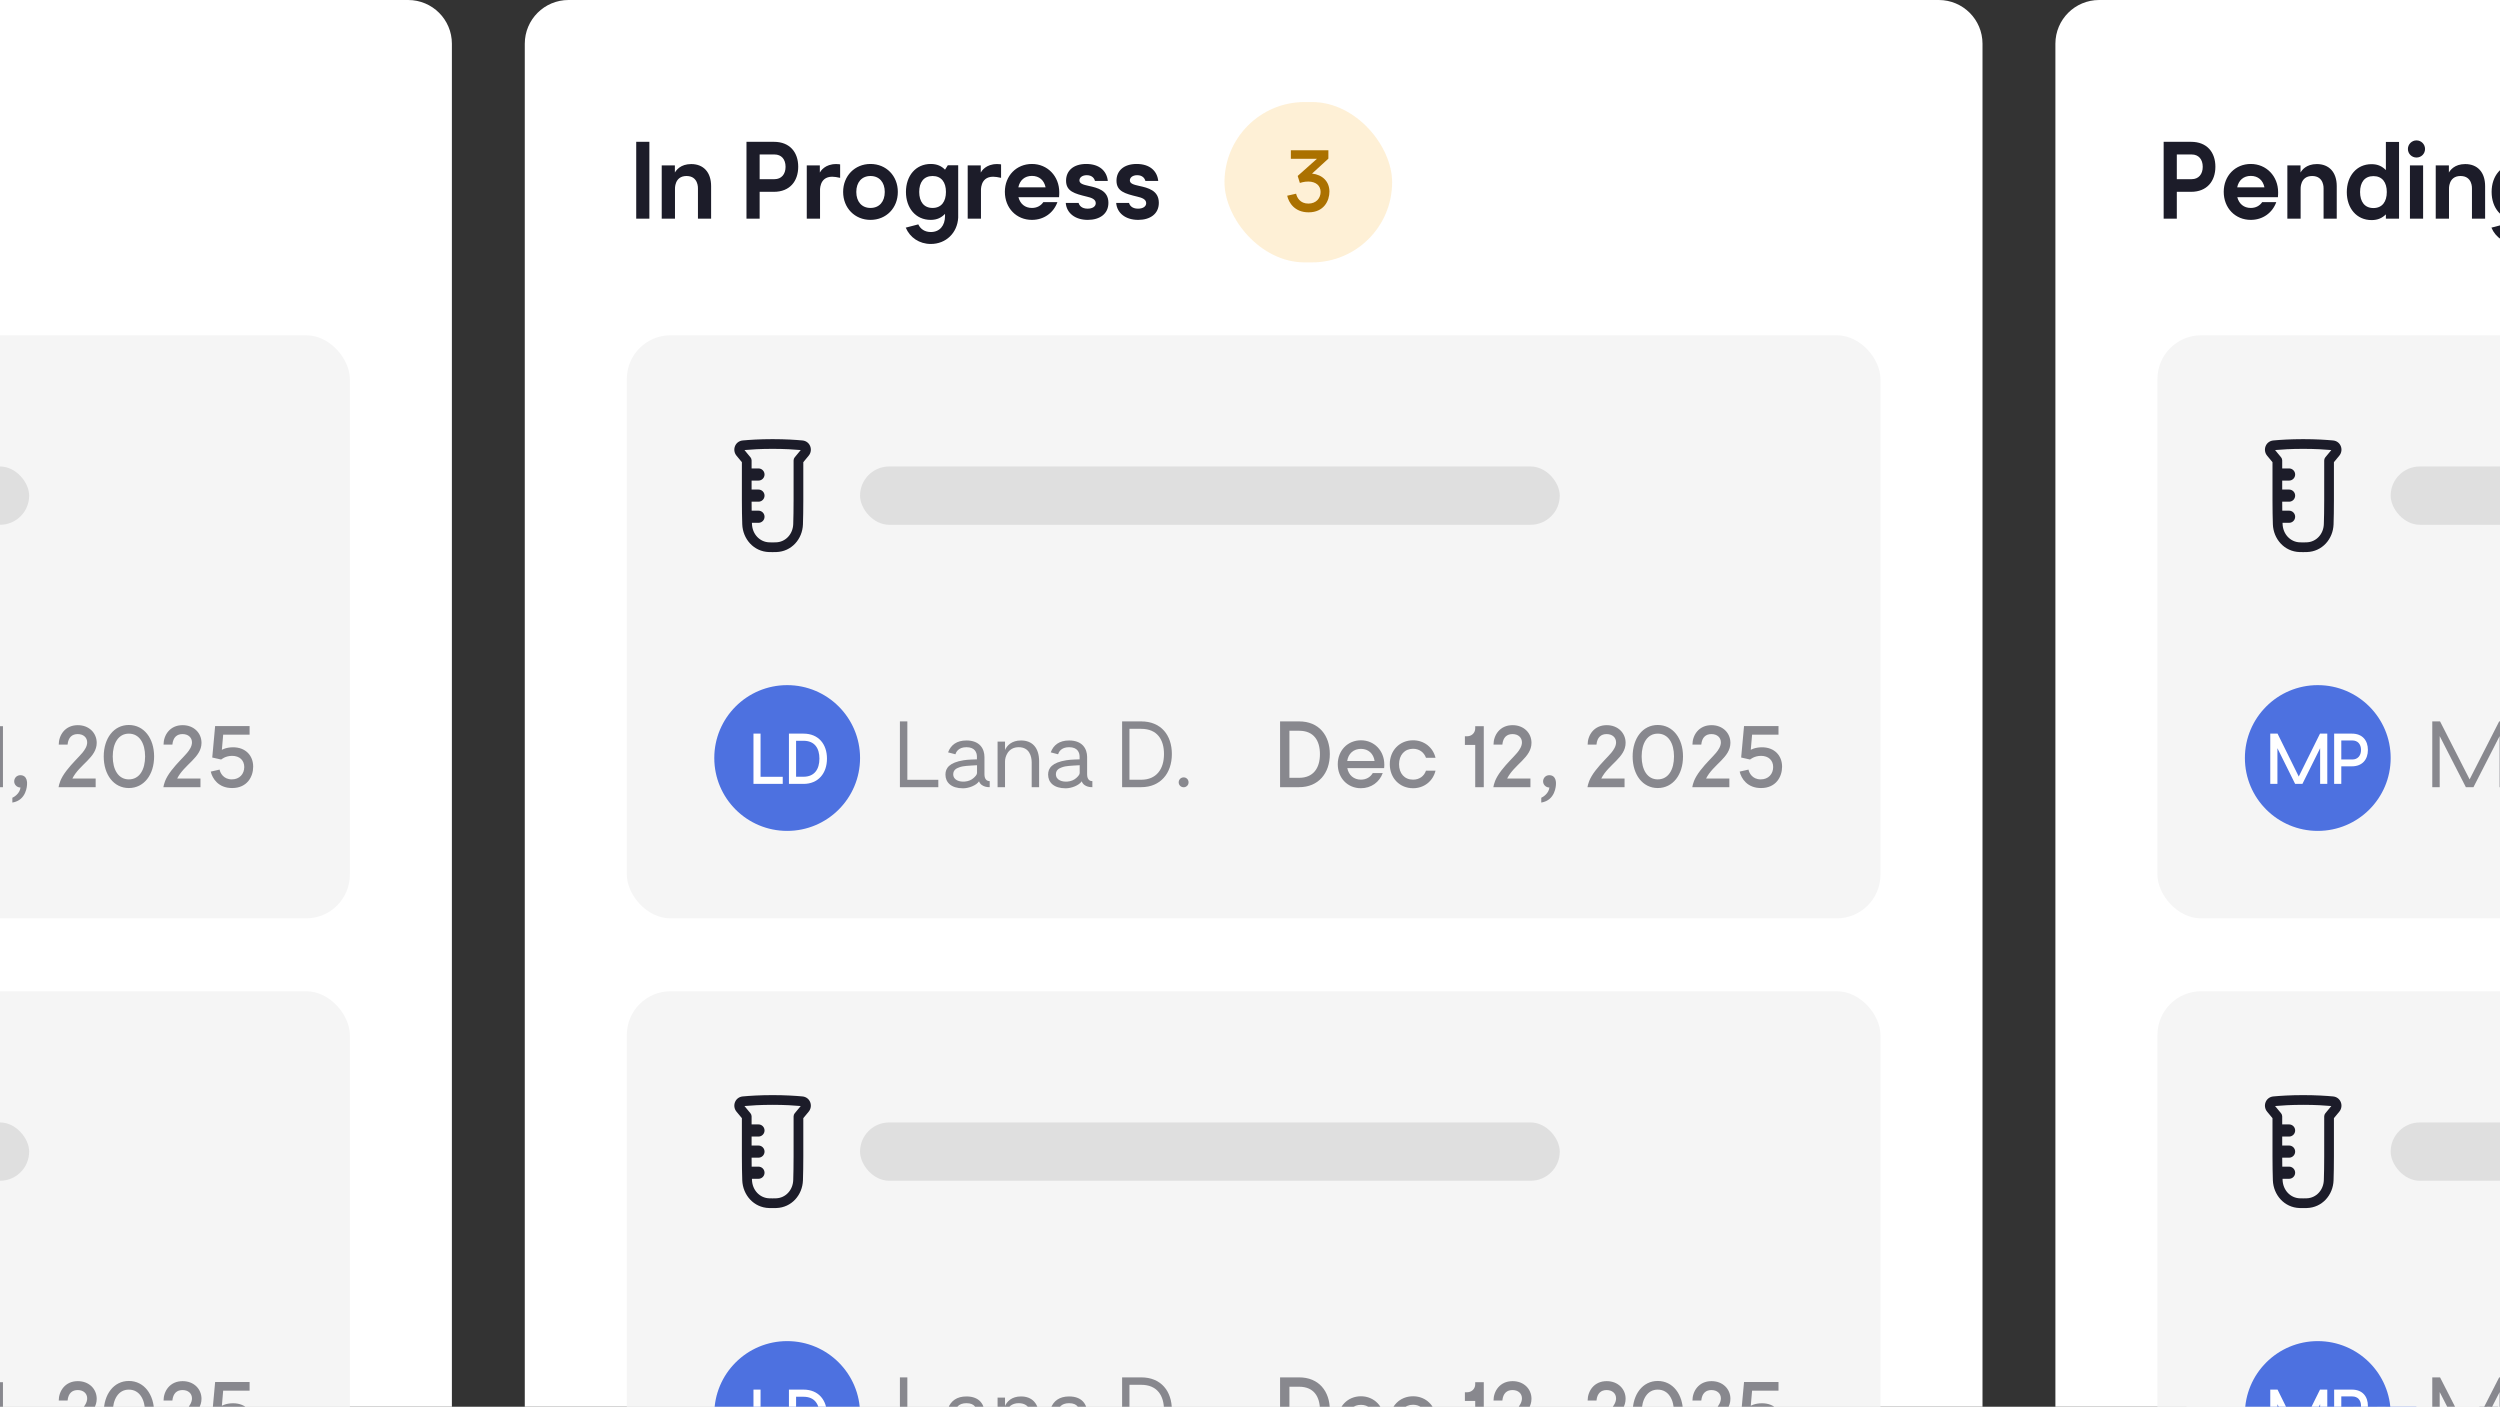
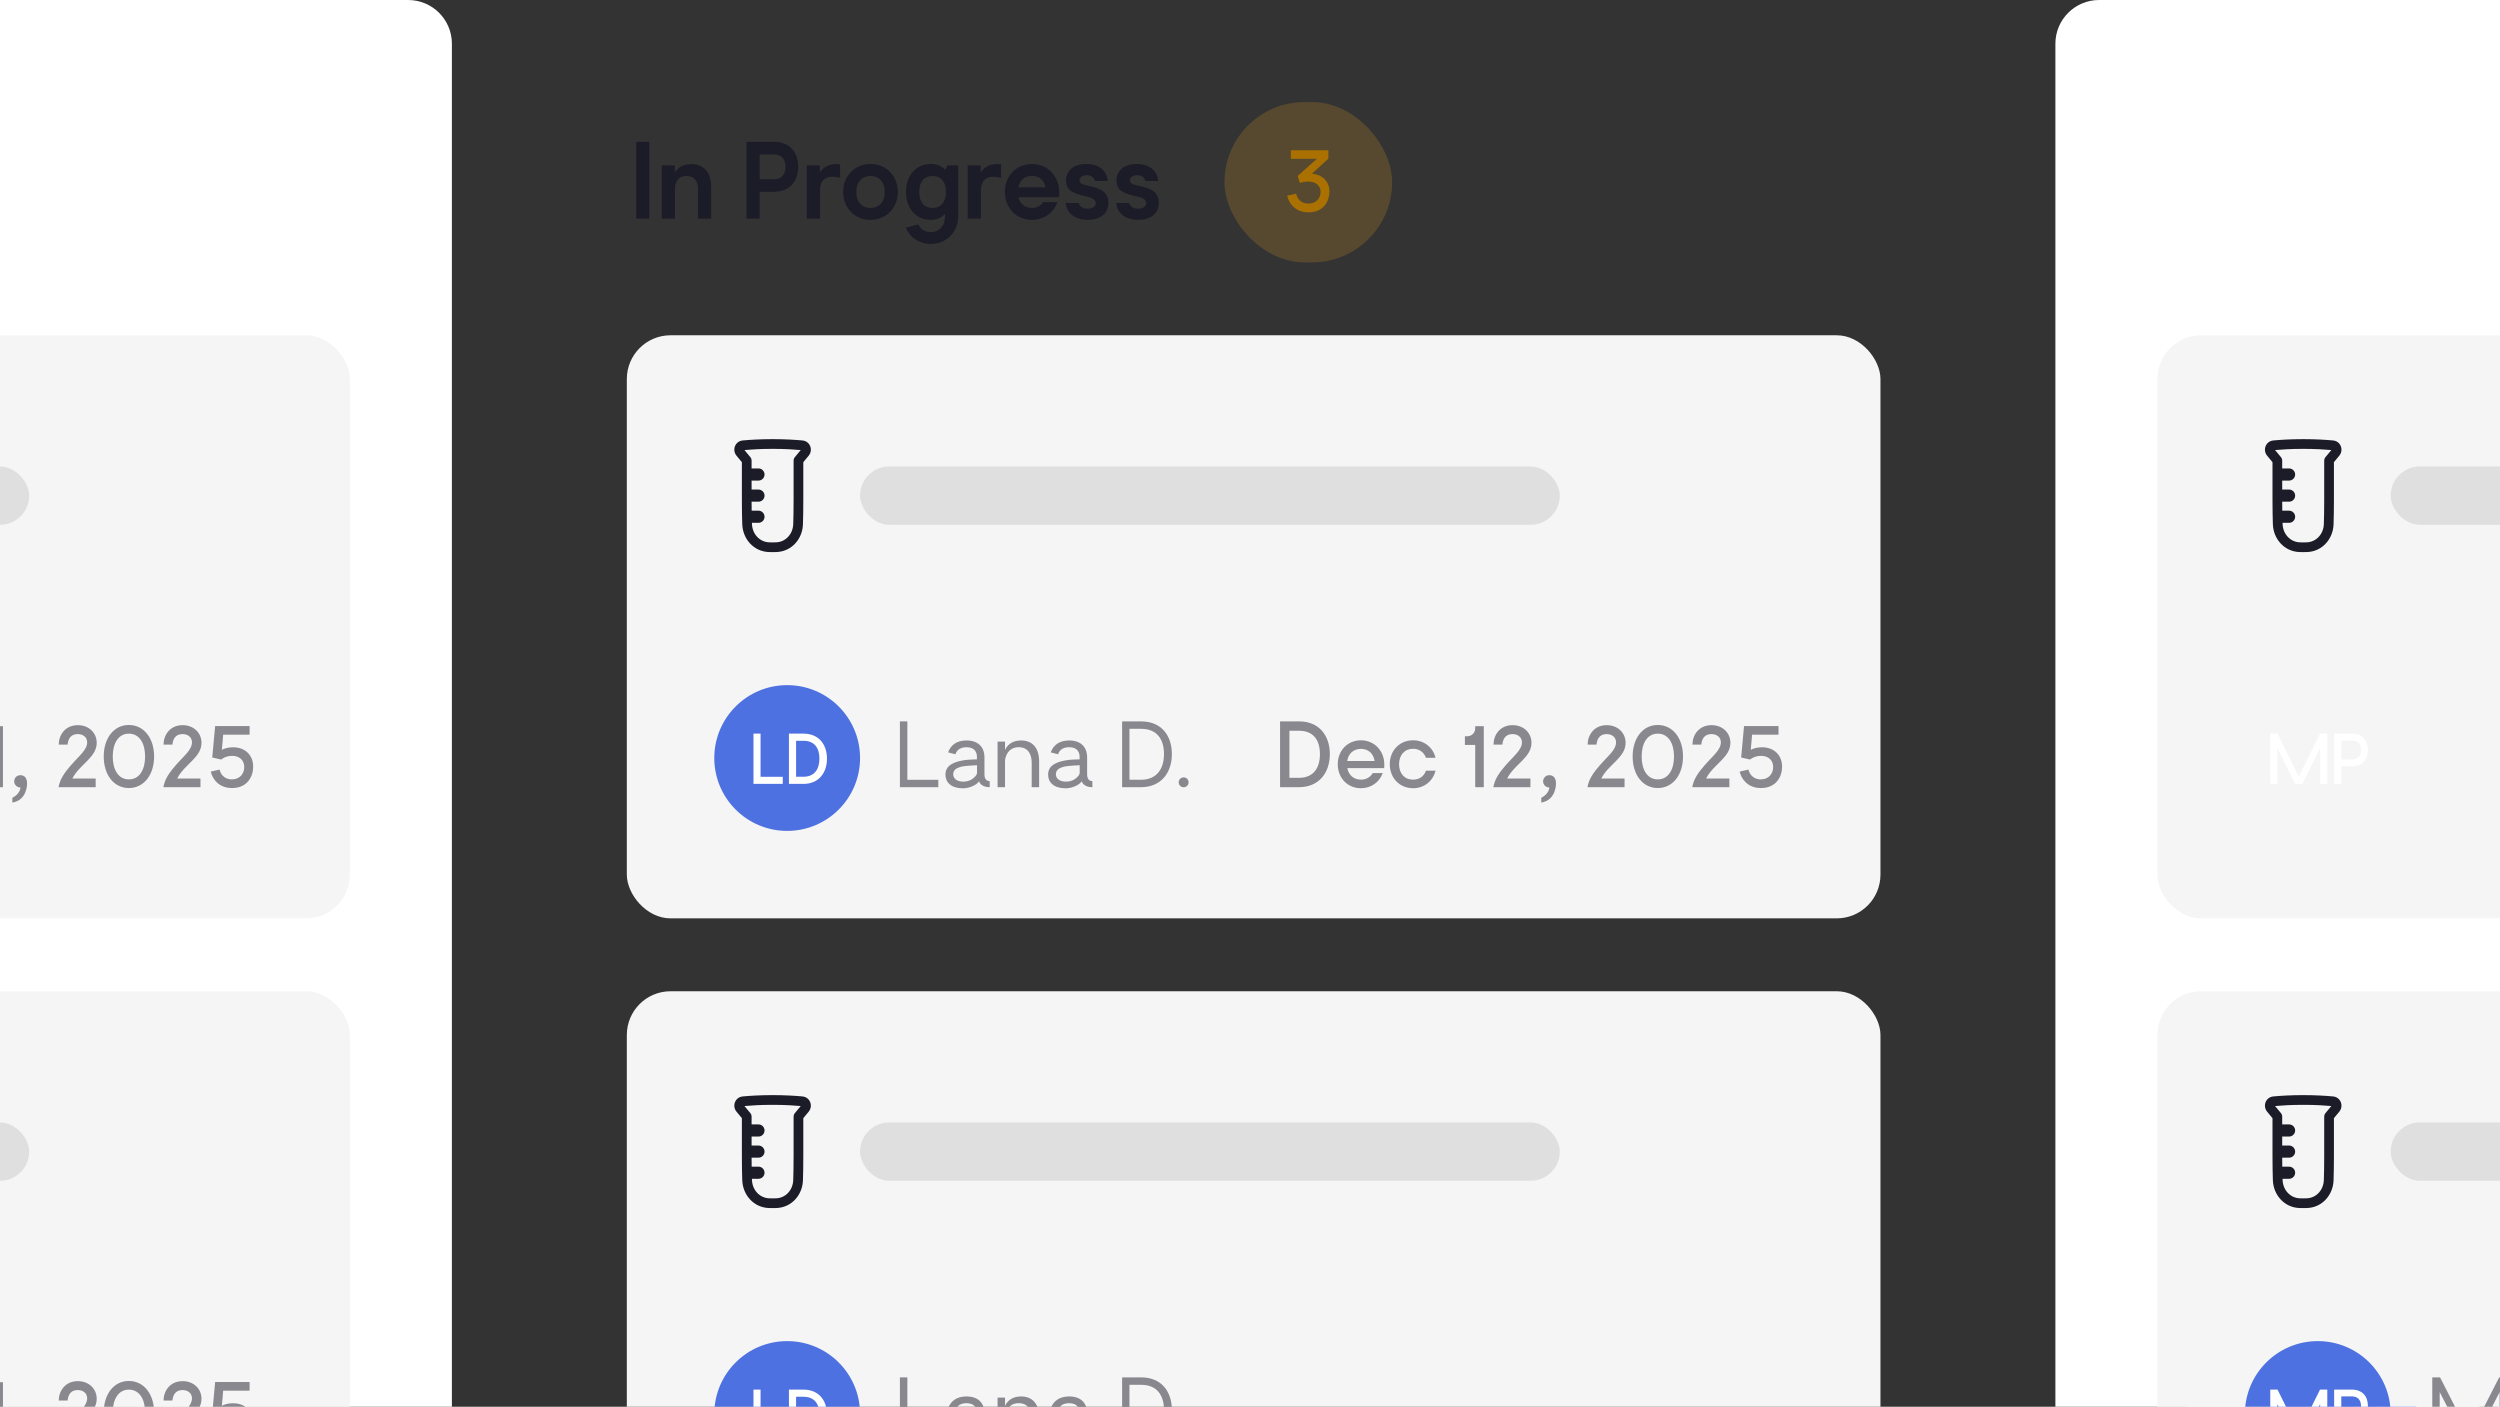
<svg xmlns="http://www.w3.org/2000/svg" width="343" height="193" viewBox="0 0 343 193" fill="none">
  <rect x="0" y="0" width="343" height="193" fill="#333333" stroke="none" />
  <g clip-path="url(#clip0_17_182)">
    <path d="M-138 6C-138 2.686 -135.314 0 -132 0H56C59.314 0 62 2.686 62 6V239H-138V6Z" fill="white" />
    <g clip-path="url(#clip1_17_182)">
      <rect x="-124" y="46" width="172" height="80" rx="6" fill="#F5F5F5" />
      <rect x="-92" y="64" width="96" height="8" rx="4" fill="#DFDFDF" />
      <path opacity="0.5" d="M-28.76 98.976C-26.048 98.976 -24.548 100.884 -24.548 103.464C-24.548 106.092 -26.108 108 -28.76 108H-31.376V98.976H-28.76ZM-28.76 106.716C-26.792 106.716 -25.904 105.36 -25.904 103.464C-25.904 101.628 -26.732 100.26 -28.76 100.26H-30.092V106.716H-28.76ZM-17.074 104.892C-17.074 104.976 -17.074 105.18 -17.098 105.384H-22.15C-21.97 106.344 -21.262 106.968 -20.278 106.968C-19.546 106.968 -18.982 106.62 -18.658 106.068H-17.29C-17.746 107.316 -18.874 108.144 -20.29 108.144C-22.09 108.144 -23.458 106.764 -23.458 104.856C-23.458 102.96 -22.09 101.568 -20.278 101.568C-18.454 101.568 -17.074 102.996 -17.074 104.892ZM-18.406 104.412C-18.55 103.404 -19.258 102.744 -20.278 102.744C-21.298 102.744 -22.018 103.404 -22.162 104.412H-18.406ZM-13.13 106.968C-12.266 106.968 -11.618 106.5 -11.354 105.732H-10.046C-10.394 107.172 -11.606 108.144 -13.13 108.144C-14.954 108.144 -16.322 106.764 -16.322 104.844C-16.322 102.948 -14.954 101.568 -13.13 101.568C-11.606 101.568 -10.394 102.54 -10.046 103.968H-11.354C-11.63 103.212 -12.278 102.732 -13.13 102.732C-14.294 102.732 -15.05 103.596 -15.05 104.856C-15.05 106.128 -14.294 106.968 -13.13 106.968ZM-5.705 101.016C-5.093 101.016 -4.601 100.548 -4.601 99.936V99.636H-3.425V108H-4.601V102.204H-6.017V101.016H-5.705ZM-1.873 101.016C-1.261 101.016 -0.769 100.548 -0.769 99.936V99.636H0.407V108H-0.769V102.204H-2.185V101.016H-1.873ZM2.787 106.356C3.819 106.356 3.711 107.544 3.711 107.568C3.711 107.748 3.651 109.8 1.695 110.112V109.452C1.863 109.392 2.727 108.9 2.811 108.048C2.331 108.048 1.947 107.664 1.947 107.208C1.947 106.728 2.319 106.356 2.787 106.356ZM13.268 101.916C13.268 103.944 10.904 104.868 9.932 106.812H13.124V108H8.036C8.12 107.58 8.24 106.884 9.14 105.708C9.884 104.736 10.868 103.812 11.3 103.284C11.6 102.924 11.972 102.396 11.96 101.832C11.948 101.184 11.444 100.716 10.664 100.716C9.908 100.716 9.368 101.148 9.272 102.156H8.06C8.06 100.884 8.912 99.492 10.676 99.492C12.212 99.492 13.268 100.56 13.268 101.916ZM17.676 99.468C19.752 99.468 21.144 101.292 21.144 103.788C21.144 106.296 19.752 108.12 17.676 108.12C15.612 108.12 14.232 106.296 14.232 103.788C14.232 101.292 15.612 99.468 17.676 99.468ZM17.676 106.932C19.128 106.932 19.908 105.612 19.908 103.788C19.908 101.976 19.128 100.656 17.676 100.656C16.248 100.656 15.468 101.976 15.468 103.788C15.468 105.612 16.248 106.932 17.676 106.932ZM27.646 101.916C27.646 103.944 25.282 104.868 24.311 106.812H27.503V108H22.415C22.498 107.58 22.619 106.884 23.518 105.708C24.262 104.736 25.247 103.812 25.678 103.284C25.979 102.924 26.351 102.396 26.338 101.832C26.326 101.184 25.823 100.716 25.043 100.716C24.287 100.716 23.747 101.148 23.651 102.156H22.439C22.439 100.884 23.291 99.492 25.055 99.492C26.59 99.492 27.646 100.56 27.646 101.916ZM31.976 102.528C33.692 102.528 34.736 103.656 34.736 105.192C34.736 106.536 33.932 108.12 31.844 108.12C29.948 108.12 29.132 106.8 28.916 105.864L30.128 105.588C30.212 106.032 30.644 106.932 31.808 106.932C32.864 106.932 33.512 106.188 33.512 105.24C33.512 104.34 32.9 103.704 31.844 103.704C30.908 103.704 30.344 104.208 30.344 104.208L29.12 103.932L29.516 99.612H34.244V100.8H30.62L30.44 102.876C30.44 102.876 31.004 102.528 31.976 102.528Z" fill="#1C1C29" />
    </g>
    <g clip-path="url(#clip2_17_182)">
      <rect x="-124" y="136" width="172" height="80" rx="6" fill="#F5F5F5" />
      <rect x="-92" y="154" width="96" height="8" rx="4" fill="#DFDFDF" />
      <path opacity="0.5" d="M-28.76 188.976C-26.048 188.976 -24.548 190.884 -24.548 193.464C-24.548 196.092 -26.108 198 -28.76 198H-31.376V188.976H-28.76ZM-28.76 196.716C-26.792 196.716 -25.904 195.36 -25.904 193.464C-25.904 191.628 -26.732 190.26 -28.76 190.26H-30.092V196.716H-28.76ZM-17.074 194.892C-17.074 194.976 -17.074 195.18 -17.098 195.384H-22.15C-21.97 196.344 -21.262 196.968 -20.278 196.968C-19.546 196.968 -18.982 196.62 -18.658 196.068H-17.29C-17.746 197.316 -18.874 198.144 -20.29 198.144C-22.09 198.144 -23.458 196.764 -23.458 194.856C-23.458 192.96 -22.09 191.568 -20.278 191.568C-18.454 191.568 -17.074 192.996 -17.074 194.892ZM-18.406 194.412C-18.55 193.404 -19.258 192.744 -20.278 192.744C-21.298 192.744 -22.018 193.404 -22.162 194.412H-18.406ZM-13.13 196.968C-12.266 196.968 -11.618 196.5 -11.354 195.732H-10.046C-10.394 197.172 -11.606 198.144 -13.13 198.144C-14.954 198.144 -16.322 196.764 -16.322 194.844C-16.322 192.948 -14.954 191.568 -13.13 191.568C-11.606 191.568 -10.394 192.54 -10.046 193.968H-11.354C-11.63 193.212 -12.278 192.732 -13.13 192.732C-14.294 192.732 -15.05 193.596 -15.05 194.856C-15.05 196.128 -14.294 196.968 -13.13 196.968ZM-5.705 191.016C-5.093 191.016 -4.601 190.548 -4.601 189.936V189.636H-3.425V198H-4.601V192.204H-6.017V191.016H-5.705ZM-1.873 191.016C-1.261 191.016 -0.769 190.548 -0.769 189.936V189.636H0.407V198H-0.769V192.204H-2.185V191.016H-1.873ZM2.787 196.356C3.819 196.356 3.711 197.544 3.711 197.568C3.711 197.748 3.651 199.8 1.695 200.112V199.452C1.863 199.392 2.727 198.9 2.811 198.048C2.331 198.048 1.947 197.664 1.947 197.208C1.947 196.728 2.319 196.356 2.787 196.356ZM13.268 191.916C13.268 193.944 10.904 194.868 9.932 196.812H13.124V198H8.036C8.12 197.58 8.24 196.884 9.14 195.708C9.884 194.736 10.868 193.812 11.3 193.284C11.6 192.924 11.972 192.396 11.96 191.832C11.948 191.184 11.444 190.716 10.664 190.716C9.908 190.716 9.368 191.148 9.272 192.156H8.06C8.06 190.884 8.912 189.492 10.676 189.492C12.212 189.492 13.268 190.56 13.268 191.916ZM17.676 189.468C19.752 189.468 21.144 191.292 21.144 193.788C21.144 196.296 19.752 198.12 17.676 198.12C15.612 198.12 14.232 196.296 14.232 193.788C14.232 191.292 15.612 189.468 17.676 189.468ZM17.676 196.932C19.128 196.932 19.908 195.612 19.908 193.788C19.908 191.976 19.128 190.656 17.676 190.656C16.248 190.656 15.468 191.976 15.468 193.788C15.468 195.612 16.248 196.932 17.676 196.932ZM27.646 191.916C27.646 193.944 25.282 194.868 24.311 196.812H27.503V198H22.415C22.498 197.58 22.619 196.884 23.518 195.708C24.262 194.736 25.247 193.812 25.678 193.284C25.979 192.924 26.351 192.396 26.338 191.832C26.326 191.184 25.823 190.716 25.043 190.716C24.287 190.716 23.747 191.148 23.651 192.156H22.439C22.439 190.884 23.291 189.492 25.055 189.492C26.59 189.492 27.646 190.56 27.646 191.916ZM31.976 192.528C33.692 192.528 34.736 193.656 34.736 195.192C34.736 196.536 33.932 198.12 31.844 198.12C29.948 198.12 29.132 196.8 28.916 195.864L30.128 195.588C30.212 196.032 30.644 196.932 31.808 196.932C32.864 196.932 33.512 196.188 33.512 195.24C33.512 194.34 32.9 193.704 31.844 193.704C30.908 193.704 30.344 194.208 30.344 194.208L29.12 193.932L29.516 189.612H34.244V190.8H30.62L30.44 192.876C30.44 192.876 31.004 192.528 31.976 192.528Z" fill="#1C1C29" />
    </g>
-     <path d="M72 6C72 2.686 74.686 0 78 0H266C269.314 0 272 2.686 272 6V239H72V6Z" fill="white" />
    <path d="M89.095 30H87.289V19.458H89.095V30ZM94.834 22.51C96.514 22.51 97.564 23.63 97.564 25.534V30H95.758V25.842C95.758 25.842 95.842 24.148 94.19 24.148C92.496 24.148 92.608 25.954 92.608 25.954V30H90.788V22.692H92.594V23.672C92.762 23.378 93.35 22.51 94.834 22.51ZM106.183 19.458C108.367 19.458 109.515 20.9 109.515 22.874C109.515 24.862 108.353 26.318 106.183 26.318H104.223V30H102.417V19.458H106.183ZM106.267 24.582C107.205 24.582 107.779 23.91 107.779 22.888C107.779 21.852 107.205 21.194 106.267 21.194H104.223V24.582H106.267ZM114.707 22.51C114.903 22.51 115.099 22.524 115.267 22.552V24.4C114.819 24.302 114.483 24.246 114.175 24.246C112.327 24.246 112.509 26.248 112.509 26.248V30H110.689V22.692H112.481V23.672C112.607 23.448 113.195 22.51 114.707 22.51ZM119.43 22.496C121.586 22.496 123.182 24.12 123.182 26.332C123.182 28.544 121.586 30.168 119.43 30.168C117.288 30.168 115.678 28.544 115.678 26.332C115.678 24.12 117.288 22.496 119.43 22.496ZM119.43 28.53C120.648 28.53 121.39 27.662 121.39 26.332C121.39 25.016 120.648 24.148 119.43 24.148C118.226 24.148 117.484 25.016 117.484 26.332C117.484 27.662 118.226 28.53 119.43 28.53ZM130.036 22.678H131.464V29.86C131.352 31.96 129.784 33.472 127.712 33.472C126.13 33.472 124.842 32.59 124.268 31.232L125.99 30.784C126.298 31.442 126.9 31.834 127.712 31.834C128.916 31.834 129.658 30.966 129.658 29.636V29.342C129.154 29.86 128.58 30.168 127.684 30.168C125.64 30.168 124.296 28.544 124.296 26.332C124.296 24.12 125.64 22.496 127.698 22.496C128.566 22.496 129.182 22.79 129.658 23.28L130.036 22.678ZM127.95 28.53C129.154 28.53 129.784 27.662 129.784 26.332C129.784 25.002 129.154 24.148 127.95 24.148C126.746 24.148 126.116 25.002 126.116 26.332C126.116 27.662 126.746 28.53 127.95 28.53ZM136.787 22.51C136.983 22.51 137.179 22.524 137.347 22.552V24.4C136.899 24.302 136.563 24.246 136.255 24.246C134.407 24.246 134.589 26.248 134.589 26.248V30H132.769V22.692H134.561V23.672C134.687 23.448 135.275 22.51 136.787 22.51ZM145.33 26.374C145.33 26.5 145.33 26.766 145.302 27.06H139.73C139.968 27.97 140.626 28.53 141.578 28.53C142.278 28.53 142.81 28.222 143.146 27.732H145.078C144.546 29.202 143.23 30.168 141.578 30.168C139.464 30.168 137.868 28.558 137.868 26.318C137.868 24.106 139.464 22.496 141.578 22.496C143.72 22.496 145.33 24.176 145.33 26.374ZM143.454 25.702C143.258 24.736 142.586 24.134 141.578 24.134C140.584 24.134 139.912 24.736 139.716 25.702H143.454ZM149.372 25.506C150.59 25.772 152.074 26.122 152.074 27.83C152.074 29.356 150.87 30.168 149.246 30.168C147.482 30.168 146.334 29.216 146.222 27.844H147.986C148.07 28.166 148.378 28.628 149.218 28.628C149.876 28.628 150.338 28.348 150.338 27.872C150.338 27.312 149.694 27.116 149.106 26.976C147.44 26.57 146.264 26.262 146.264 24.792C146.264 23.448 147.244 22.496 149.036 22.496C150.842 22.496 151.85 23.462 151.99 24.82H150.226C150.142 24.47 149.834 24.036 149.106 24.036C148.462 24.036 148.098 24.372 148.098 24.75C148.098 25.184 148.602 25.338 149.372 25.506ZM156.29 25.506C157.508 25.772 158.992 26.122 158.992 27.83C158.992 29.356 157.788 30.168 156.164 30.168C154.4 30.168 153.252 29.216 153.14 27.844H154.904C154.988 28.166 155.296 28.628 156.136 28.628C156.794 28.628 157.256 28.348 157.256 27.872C157.256 27.312 156.612 27.116 156.024 26.976C154.358 26.57 153.182 26.262 153.182 24.792C153.182 23.448 154.162 22.496 155.954 22.496C157.76 22.496 158.768 23.462 158.908 24.82H157.144C157.06 24.47 156.752 24.036 156.024 24.036C155.38 24.036 155.016 24.372 155.016 24.75C155.016 25.184 155.52 25.338 156.29 25.506Z" fill="#1C1C29" />
    <rect x="168" y="14" width="23" height="22" rx="11" fill="#FAB020" fill-opacity="0.18" />
    <path d="M180.01 23.816C181.45 23.972 182.398 24.908 182.398 26.288C182.398 27.524 181.654 29.132 179.542 29.132C177.61 29.132 176.818 27.8 176.602 26.852L177.826 26.576C177.946 27.104 178.366 27.932 179.506 27.932C180.598 27.932 181.186 27.176 181.186 26.336C181.186 25.472 180.55 24.92 179.506 24.908C178.918 24.896 178.378 25.1 178.342 25.1L178.042 24.14L180.682 21.788H177.106V20.612H182.254V21.764L180.01 23.816Z" fill="#AB7100" />
    <g clip-path="url(#clip3_17_182)">
      <rect x="86" y="46" width="172" height="80" rx="6" fill="#F5F5F5" />
      <path fill-rule="evenodd" clip-rule="evenodd" d="M106 60.25C104.227 60.25 102.817 60.345 101.904 60.43C100.847 60.529 100.407 61.746 101.05 62.523L101.786 63.411V68.644C101.786 69.926 101.808 71.023 101.837 71.922C101.904 73.937 103.402 75.682 105.51 75.743C105.671 75.747 105.834 75.75 106 75.75C106.173 75.75 106.343 75.747 106.511 75.742C108.607 75.679 110.099 73.949 110.164 71.942C110.193 71.05 110.214 69.95 110.214 68.644L110.214 63.411L110.949 62.523C111.593 61.746 111.153 60.529 110.095 60.43C109.183 60.345 107.773 60.25 106 60.25ZM102.966 62.745L102.14 61.748C103.019 61.668 104.345 61.583 106 61.583C107.655 61.583 108.981 61.668 109.86 61.748L109.034 62.745C108.935 62.865 108.881 63.015 108.881 63.17L108.88 68.644C108.88 69.936 108.86 71.021 108.831 71.899C108.786 73.29 107.778 74.37 106.47 74.409C106.316 74.414 106.158 74.417 106 74.417C105.848 74.417 105.697 74.414 105.549 74.41C104.233 74.372 103.216 73.281 103.17 71.879C103.168 71.83 103.167 71.781 103.165 71.731H104.061C104.522 71.731 104.895 71.358 104.895 70.898C104.895 70.438 104.522 70.064 104.061 70.064H103.129C103.123 69.677 103.12 69.266 103.119 68.833H104.061C104.522 68.833 104.895 68.46 104.895 68C104.895 67.54 104.522 67.167 104.061 67.167H103.119V65.936H104.061C104.522 65.936 104.895 65.562 104.895 65.102C104.895 64.642 104.522 64.269 104.061 64.269H103.119V63.17C103.119 63.015 103.065 62.865 102.966 62.745Z" fill="#1C1C29" />
      <rect x="118" y="64" width="96" height="8" rx="4" fill="#DFDFDF" />
      <path d="M98 104C98 98.477 102.477 94 108 94C113.523 94 118 98.477 118 104C118 109.523 113.523 114 108 114C102.477 114 98 109.523 98 104Z" fill="#4D71E0" />
      <path d="M107.393 106.579V107.551H103.376V100.654H104.348V106.579H107.393ZM110.241 100.654C112.314 100.654 113.46 102.112 113.46 104.084C113.46 106.093 112.268 107.551 110.241 107.551H108.242V100.654H110.241ZM110.241 106.569C111.745 106.569 112.424 105.533 112.424 104.084C112.424 102.681 111.791 101.635 110.241 101.635H109.223V106.569H110.241Z" fill="white" />
      <path opacity="0.5" d="M128.736 106.992V108H123.468V98.976H124.488V106.992H128.736ZM135.067 106.236C135.067 106.488 135.115 107.172 135.787 107.172V108C135.787 108 134.647 108.072 134.323 107.196C133.951 107.76 132.919 108.156 132.127 108.156C130.495 108.156 129.715 107.34 129.715 106.272C129.715 105.384 130.255 104.616 132.223 104.304C132.763 104.208 134.035 104.184 134.035 104.184V103.788C134.023 103.272 133.783 102.516 132.595 102.516C131.455 102.516 131.167 103.224 131.083 103.488L130.075 103.224C130.447 102.216 131.263 101.592 132.595 101.592C134.431 101.592 135.067 102.744 135.067 103.86V106.236ZM134.047 104.988C133.795 104.988 132.571 105.084 132.571 105.084C132.295 105.108 131.935 105.156 131.611 105.276C131.143 105.432 130.783 105.708 130.783 106.224C130.783 107.076 131.719 107.292 132.367 107.232C132.859 107.196 133.267 107.016 133.567 106.752C133.795 106.548 134.047 106.284 134.047 106.068V104.988ZM140.084 101.592C141.632 101.592 142.568 102.588 142.568 104.46V108H141.548V104.616C141.548 103.776 141.236 102.516 139.772 102.516C138.248 102.516 137.888 103.908 137.888 104.448V108H136.868V101.748H137.888V102.9C138.152 102.3 138.788 101.592 140.084 101.592ZM149.153 106.236C149.153 106.488 149.201 107.172 149.873 107.172V108C149.873 108 148.733 108.072 148.409 107.196C148.037 107.76 147.005 108.156 146.213 108.156C144.581 108.156 143.801 107.34 143.801 106.272C143.801 105.384 144.341 104.616 146.309 104.304C146.849 104.208 148.121 104.184 148.121 104.184V103.788C148.109 103.272 147.869 102.516 146.681 102.516C145.541 102.516 145.253 103.224 145.169 103.488L144.161 103.224C144.533 102.216 145.349 101.592 146.681 101.592C148.517 101.592 149.153 102.744 149.153 103.86V106.236ZM148.133 104.988C147.881 104.988 146.657 105.084 146.657 105.084C146.381 105.108 146.021 105.156 145.697 105.276C145.229 105.432 144.869 105.708 144.869 106.224C144.869 107.076 145.805 107.292 146.453 107.232C146.945 107.196 147.353 107.016 147.653 106.752C147.881 106.548 148.133 106.284 148.133 106.068V104.988ZM156.568 98.976C159.328 98.976 160.78 100.896 160.78 103.452C160.78 106.104 159.22 108 156.568 108H153.952V98.976H156.568ZM156.568 106.98C158.668 106.98 159.7 105.516 159.7 103.452C159.7 101.484 158.776 99.996 156.568 99.996H154.96V106.98H156.568ZM163.072 107.34C163.072 107.712 162.772 108.012 162.4 108.012C162.016 108.012 161.716 107.712 161.716 107.34C161.716 106.956 162.016 106.656 162.4 106.656C162.772 106.656 163.072 106.956 163.072 107.34Z" fill="#1C1C29" />
      <path opacity="0.5" d="M178.24 98.976C180.952 98.976 182.452 100.884 182.452 103.464C182.452 106.092 180.892 108 178.24 108H175.624V98.976H178.24ZM178.24 106.716C180.208 106.716 181.096 105.36 181.096 103.464C181.096 101.628 180.268 100.26 178.24 100.26H176.908V106.716H178.24ZM189.926 104.892C189.926 104.976 189.926 105.18 189.902 105.384H184.85C185.03 106.344 185.738 106.968 186.722 106.968C187.454 106.968 188.018 106.62 188.342 106.068H189.71C189.254 107.316 188.126 108.144 186.71 108.144C184.91 108.144 183.542 106.764 183.542 104.856C183.542 102.96 184.91 101.568 186.722 101.568C188.546 101.568 189.926 102.996 189.926 104.892ZM188.594 104.412C188.45 103.404 187.742 102.744 186.722 102.744C185.702 102.744 184.982 103.404 184.838 104.412H188.594ZM193.87 106.968C194.734 106.968 195.382 106.5 195.646 105.732H196.954C196.606 107.172 195.394 108.144 193.87 108.144C192.046 108.144 190.678 106.764 190.678 104.844C190.678 102.948 192.046 101.568 193.87 101.568C195.394 101.568 196.606 102.54 196.954 103.968H195.646C195.37 103.212 194.722 102.732 193.87 102.732C192.706 102.732 191.95 103.596 191.95 104.856C191.95 106.128 192.706 106.968 193.87 106.968ZM201.295 101.016C201.907 101.016 202.399 100.548 202.399 99.936V99.636H203.575V108H202.399V102.204H200.983V101.016H201.295ZM210.119 101.916C210.119 103.944 207.755 104.868 206.783 106.812H209.975V108H204.887C204.971 107.58 205.091 106.884 205.991 105.708C206.735 104.736 207.719 103.812 208.151 103.284C208.451 102.924 208.823 102.396 208.811 101.832C208.799 101.184 208.295 100.716 207.515 100.716C206.759 100.716 206.219 101.148 206.123 102.156H204.911C204.911 100.884 205.763 99.492 207.527 99.492C209.063 99.492 210.119 100.56 210.119 101.916ZM212.553 106.356C213.585 106.356 213.477 107.544 213.477 107.568C213.477 107.748 213.417 109.8 211.461 110.112V109.452C211.629 109.392 212.493 108.9 212.577 108.048C212.097 108.048 211.713 107.664 211.713 107.208C211.713 106.728 212.085 106.356 212.553 106.356ZM223.033 101.916C223.033 103.944 220.669 104.868 219.697 106.812H222.889V108H217.801C217.885 107.58 218.005 106.884 218.905 105.708C219.649 104.736 220.633 103.812 221.065 103.284C221.365 102.924 221.737 102.396 221.725 101.832C221.713 101.184 221.209 100.716 220.429 100.716C219.673 100.716 219.133 101.148 219.037 102.156H217.825C217.825 100.884 218.677 99.492 220.441 99.492C221.977 99.492 223.033 100.56 223.033 101.916ZM227.442 99.468C229.518 99.468 230.91 101.292 230.91 103.788C230.91 106.296 229.518 108.12 227.442 108.12C225.378 108.12 223.998 106.296 223.998 103.788C223.998 101.292 225.378 99.468 227.442 99.468ZM227.442 106.932C228.894 106.932 229.674 105.612 229.674 103.788C229.674 101.976 228.894 100.656 227.442 100.656C226.014 100.656 225.234 101.976 225.234 103.788C225.234 105.612 226.014 106.932 227.442 106.932ZM237.412 101.916C237.412 103.944 235.048 104.868 234.076 106.812H237.268V108H232.18C232.264 107.58 232.384 106.884 233.284 105.708C234.028 104.736 235.012 103.812 235.444 103.284C235.744 102.924 236.116 102.396 236.104 101.832C236.092 101.184 235.588 100.716 234.808 100.716C234.052 100.716 233.512 101.148 233.416 102.156H232.204C232.204 100.884 233.056 99.492 234.82 99.492C236.356 99.492 237.412 100.56 237.412 101.916ZM241.742 102.528C243.458 102.528 244.502 103.656 244.502 105.192C244.502 106.536 243.698 108.12 241.61 108.12C239.714 108.12 238.898 106.8 238.682 105.864L239.894 105.588C239.978 106.032 240.41 106.932 241.574 106.932C242.63 106.932 243.278 106.188 243.278 105.24C243.278 104.34 242.666 103.704 241.61 103.704C240.674 103.704 240.11 104.208 240.11 104.208L238.886 103.932L239.282 99.612H244.01V100.8H240.386L240.206 102.876C240.206 102.876 240.77 102.528 241.742 102.528Z" fill="#1C1C29" />
    </g>
    <g clip-path="url(#clip4_17_182)">
      <rect x="86" y="136" width="172" height="80" rx="6" fill="#F5F5F5" />
      <path fill-rule="evenodd" clip-rule="evenodd" d="M106 150.25C104.227 150.25 102.817 150.345 101.904 150.43C100.847 150.53 100.407 151.746 101.05 152.523L101.786 153.411V158.644C101.786 159.926 101.808 161.023 101.837 161.922C101.904 163.937 103.402 165.682 105.51 165.743C105.671 165.747 105.834 165.75 106 165.75C106.173 165.75 106.343 165.747 106.511 165.742C108.607 165.679 110.099 163.949 110.164 161.942C110.193 161.05 110.214 159.95 110.214 158.644L110.214 153.411L110.949 152.523C111.593 151.746 111.153 150.53 110.095 150.43C109.183 150.345 107.773 150.25 106 150.25ZM102.966 152.745L102.14 151.748C103.019 151.668 104.345 151.583 106 151.583C107.655 151.583 108.981 151.668 109.86 151.748L109.034 152.745C108.935 152.865 108.881 153.015 108.881 153.17L108.88 158.644C108.88 159.936 108.86 161.021 108.831 161.899C108.786 163.29 107.778 164.37 106.47 164.409C106.316 164.414 106.158 164.417 106 164.417C105.848 164.417 105.697 164.414 105.549 164.41C104.233 164.372 103.216 163.281 103.17 161.879C103.168 161.83 103.167 161.781 103.165 161.731H104.061C104.522 161.731 104.895 161.358 104.895 160.898C104.895 160.438 104.522 160.064 104.061 160.064H103.129C103.123 159.677 103.12 159.266 103.119 158.833H104.061C104.522 158.833 104.895 158.46 104.895 158C104.895 157.54 104.522 157.167 104.061 157.167H103.119V155.936H104.061C104.522 155.936 104.895 155.562 104.895 155.102C104.895 154.642 104.522 154.269 104.061 154.269H103.119V153.17C103.119 153.015 103.065 152.865 102.966 152.745Z" fill="#1C1C29" />
      <rect x="118" y="154" width="96" height="8" rx="4" fill="#DFDFDF" />
      <path d="M98 194C98 188.477 102.477 184 108 184C113.523 184 118 188.477 118 194C118 199.523 113.523 204 108 204C102.477 204 98 199.523 98 194Z" fill="#4D71E0" />
      <path d="M107.393 196.579V197.551H103.376V190.654H104.348V196.579H107.393ZM110.241 190.654C112.314 190.654 113.46 192.112 113.46 194.084C113.46 196.093 112.268 197.551 110.241 197.551H108.242V190.654H110.241ZM110.241 196.569C111.745 196.569 112.424 195.533 112.424 194.084C112.424 192.681 111.791 191.635 110.241 191.635H109.223V196.569H110.241Z" fill="white" />
      <path opacity="0.5" d="M128.736 196.992V198H123.468V188.976H124.488V196.992H128.736ZM135.067 196.236C135.067 196.488 135.115 197.172 135.787 197.172V198C135.787 198 134.647 198.072 134.323 197.196C133.951 197.76 132.919 198.156 132.127 198.156C130.495 198.156 129.715 197.34 129.715 196.272C129.715 195.384 130.255 194.616 132.223 194.304C132.763 194.208 134.035 194.184 134.035 194.184V193.788C134.023 193.272 133.783 192.516 132.595 192.516C131.455 192.516 131.167 193.224 131.083 193.488L130.075 193.224C130.447 192.216 131.263 191.592 132.595 191.592C134.431 191.592 135.067 192.744 135.067 193.86V196.236ZM134.047 194.988C133.795 194.988 132.571 195.084 132.571 195.084C132.295 195.108 131.935 195.156 131.611 195.276C131.143 195.432 130.783 195.708 130.783 196.224C130.783 197.076 131.719 197.292 132.367 197.232C132.859 197.196 133.267 197.016 133.567 196.752C133.795 196.548 134.047 196.284 134.047 196.068V194.988ZM140.084 191.592C141.632 191.592 142.568 192.588 142.568 194.46V198H141.548V194.616C141.548 193.776 141.236 192.516 139.772 192.516C138.248 192.516 137.888 193.908 137.888 194.448V198H136.868V191.748H137.888V192.9C138.152 192.3 138.788 191.592 140.084 191.592ZM149.153 196.236C149.153 196.488 149.201 197.172 149.873 197.172V198C149.873 198 148.733 198.072 148.409 197.196C148.037 197.76 147.005 198.156 146.213 198.156C144.581 198.156 143.801 197.34 143.801 196.272C143.801 195.384 144.341 194.616 146.309 194.304C146.849 194.208 148.121 194.184 148.121 194.184V193.788C148.109 193.272 147.869 192.516 146.681 192.516C145.541 192.516 145.253 193.224 145.169 193.488L144.161 193.224C144.533 192.216 145.349 191.592 146.681 191.592C148.517 191.592 149.153 192.744 149.153 193.86V196.236ZM148.133 194.988C147.881 194.988 146.657 195.084 146.657 195.084C146.381 195.108 146.021 195.156 145.697 195.276C145.229 195.432 144.869 195.708 144.869 196.224C144.869 197.076 145.805 197.292 146.453 197.232C146.945 197.196 147.353 197.016 147.653 196.752C147.881 196.548 148.133 196.284 148.133 196.068V194.988ZM156.568 188.976C159.328 188.976 160.78 190.896 160.78 193.452C160.78 196.104 159.22 198 156.568 198H153.952V188.976H156.568ZM156.568 196.98C158.668 196.98 159.7 195.516 159.7 193.452C159.7 191.484 158.776 189.996 156.568 189.996H154.96V196.98H156.568ZM163.072 197.34C163.072 197.712 162.772 198.012 162.4 198.012C162.016 198.012 161.716 197.712 161.716 197.34C161.716 196.956 162.016 196.656 162.4 196.656C162.772 196.656 163.072 196.956 163.072 197.34Z" fill="#1C1C29" />
-       <path opacity="0.5" d="M178.24 188.976C180.952 188.976 182.452 190.884 182.452 193.464C182.452 196.092 180.892 198 178.24 198H175.624V188.976H178.24ZM178.24 196.716C180.208 196.716 181.096 195.36 181.096 193.464C181.096 191.628 180.268 190.26 178.24 190.26H176.908V196.716H178.24ZM189.926 194.892C189.926 194.976 189.926 195.18 189.902 195.384H184.85C185.03 196.344 185.738 196.968 186.722 196.968C187.454 196.968 188.018 196.62 188.342 196.068H189.71C189.254 197.316 188.126 198.144 186.71 198.144C184.91 198.144 183.542 196.764 183.542 194.856C183.542 192.96 184.91 191.568 186.722 191.568C188.546 191.568 189.926 192.996 189.926 194.892ZM188.594 194.412C188.45 193.404 187.742 192.744 186.722 192.744C185.702 192.744 184.982 193.404 184.838 194.412H188.594ZM193.87 196.968C194.734 196.968 195.382 196.5 195.646 195.732H196.954C196.606 197.172 195.394 198.144 193.87 198.144C192.046 198.144 190.678 196.764 190.678 194.844C190.678 192.948 192.046 191.568 193.87 191.568C195.394 191.568 196.606 192.54 196.954 193.968H195.646C195.37 193.212 194.722 192.732 193.87 192.732C192.706 192.732 191.95 193.596 191.95 194.856C191.95 196.128 192.706 196.968 193.87 196.968ZM201.295 191.016C201.907 191.016 202.399 190.548 202.399 189.936V189.636H203.575V198H202.399V192.204H200.983V191.016H201.295ZM210.119 191.916C210.119 193.944 207.755 194.868 206.783 196.812H209.975V198H204.887C204.971 197.58 205.091 196.884 205.991 195.708C206.735 194.736 207.719 193.812 208.151 193.284C208.451 192.924 208.823 192.396 208.811 191.832C208.799 191.184 208.295 190.716 207.515 190.716C206.759 190.716 206.219 191.148 206.123 192.156H204.911C204.911 190.884 205.763 189.492 207.527 189.492C209.063 189.492 210.119 190.56 210.119 191.916ZM212.553 196.356C213.585 196.356 213.477 197.544 213.477 197.568C213.477 197.748 213.417 199.8 211.461 200.112V199.452C211.629 199.392 212.493 198.9 212.577 198.048C212.097 198.048 211.713 197.664 211.713 197.208C211.713 196.728 212.085 196.356 212.553 196.356ZM223.033 191.916C223.033 193.944 220.669 194.868 219.697 196.812H222.889V198H217.801C217.885 197.58 218.005 196.884 218.905 195.708C219.649 194.736 220.633 193.812 221.065 193.284C221.365 192.924 221.737 192.396 221.725 191.832C221.713 191.184 221.209 190.716 220.429 190.716C219.673 190.716 219.133 191.148 219.037 192.156H217.825C217.825 190.884 218.677 189.492 220.441 189.492C221.977 189.492 223.033 190.56 223.033 191.916ZM227.442 189.468C229.518 189.468 230.91 191.292 230.91 193.788C230.91 196.296 229.518 198.12 227.442 198.12C225.378 198.12 223.998 196.296 223.998 193.788C223.998 191.292 225.378 189.468 227.442 189.468ZM227.442 196.932C228.894 196.932 229.674 195.612 229.674 193.788C229.674 191.976 228.894 190.656 227.442 190.656C226.014 190.656 225.234 191.976 225.234 193.788C225.234 195.612 226.014 196.932 227.442 196.932ZM237.412 191.916C237.412 193.944 235.048 194.868 234.076 196.812H237.268V198H232.18C232.264 197.58 232.384 196.884 233.284 195.708C234.028 194.736 235.012 193.812 235.444 193.284C235.744 192.924 236.116 192.396 236.104 191.832C236.092 191.184 235.588 190.716 234.808 190.716C234.052 190.716 233.512 191.148 233.416 192.156H232.204C232.204 190.884 233.056 189.492 234.82 189.492C236.356 189.492 237.412 190.56 237.412 191.916ZM241.742 192.528C243.458 192.528 244.502 193.656 244.502 195.192C244.502 196.536 243.698 198.12 241.61 198.12C239.714 198.12 238.898 196.8 238.682 195.864L239.894 195.588C239.978 196.032 240.41 196.932 241.574 196.932C242.63 196.932 243.278 196.188 243.278 195.24C243.278 194.34 242.666 193.704 241.61 193.704C240.674 193.704 240.11 194.208 240.11 194.208L238.886 193.932L239.282 189.612H244.01V190.8H240.386L240.206 192.876C240.206 192.876 240.77 192.528 241.742 192.528Z" fill="#1C1C29" />
    </g>
    <g clip-path="url(#clip5_17_182)">
      <path d="M282 6C282 2.686 284.686 0 288 0H476C479.314 0 482 2.686 482 6V239H282V6Z" fill="white" />
-       <path d="M300.619 19.458C302.803 19.458 303.951 20.9 303.951 22.874C303.951 24.862 302.789 26.318 300.619 26.318H298.659V30H296.853V19.458H300.619ZM300.703 24.582C301.641 24.582 302.215 23.91 302.215 22.888C302.215 21.852 301.641 21.194 300.703 21.194H298.659V24.582H300.703ZM312.558 26.374C312.558 26.5 312.558 26.766 312.53 27.06H306.958C307.196 27.97 307.854 28.53 308.806 28.53C309.506 28.53 310.038 28.222 310.374 27.732H312.306C311.774 29.202 310.458 30.168 308.806 30.168C306.692 30.168 305.096 28.558 305.096 26.318C305.096 24.106 306.692 22.496 308.806 22.496C310.948 22.496 312.558 24.176 312.558 26.374ZM310.682 25.702C310.486 24.736 309.814 24.134 308.806 24.134C307.812 24.134 307.14 24.736 306.944 25.702H310.682ZM317.871 22.51C319.551 22.51 320.601 23.63 320.601 25.534V30H318.795V25.842C318.795 25.842 318.879 24.148 317.227 24.148C315.533 24.148 315.645 25.954 315.645 25.954V30H313.825V22.692H315.631V23.672C315.799 23.378 316.387 22.51 317.871 22.51ZM325.369 22.524C326.265 22.524 326.839 22.832 327.343 23.336V19.472H329.149V30H327.343V29.412C326.825 29.916 326.237 30.196 325.383 30.196C323.325 30.196 321.981 28.572 321.981 26.36C321.981 24.134 323.339 22.524 325.369 22.524ZM325.635 28.544C326.839 28.544 327.469 27.676 327.469 26.346C327.469 25.016 326.839 24.162 325.635 24.162C324.431 24.162 323.801 25.016 323.801 26.346C323.801 27.676 324.431 28.544 325.635 28.544ZM332.716 20.438C332.716 21.096 332.198 21.614 331.54 21.614C330.896 21.614 330.364 21.096 330.364 20.438C330.364 19.794 330.896 19.262 331.54 19.262C332.198 19.262 332.716 19.794 332.716 20.438ZM332.45 30H330.644V22.692H332.45V30ZM338.228 22.51C339.908 22.51 340.958 23.63 340.958 25.534V30H339.152V25.842C339.152 25.842 339.236 24.148 337.584 24.148C335.89 24.148 336.002 25.954 336.002 25.954V30H334.182V22.692H335.988V23.672C336.156 23.378 336.744 22.51 338.228 22.51ZM347.59 22.678H349.018V29.86C348.906 31.96 347.338 33.472 345.266 33.472C343.684 33.472 342.396 32.59 341.822 31.232L343.544 30.784C343.852 31.442 344.454 31.834 345.266 31.834C346.47 31.834 347.212 30.966 347.212 29.636V29.342C346.708 29.86 346.134 30.168 345.238 30.168C343.194 30.168 341.85 28.544 341.85 26.332C341.85 24.12 343.194 22.496 345.252 22.496C346.12 22.496 346.736 22.79 347.212 23.28L347.59 22.678ZM345.504 28.53C346.708 28.53 347.338 27.662 347.338 26.332C347.338 25.002 346.708 24.148 345.504 24.148C344.3 24.148 343.67 25.002 343.67 26.332C343.67 27.662 344.3 28.53 345.504 28.53Z" fill="#1C1C29" />
      <g clip-path="url(#clip6_17_182)">
        <rect x="296" y="46" width="172" height="80" rx="6" fill="#F5F5F5" />
        <path fill-rule="evenodd" clip-rule="evenodd" d="M316 60.25C314.227 60.25 312.817 60.345 311.904 60.43C310.847 60.529 310.407 61.746 311.05 62.523L311.786 63.411V68.644C311.786 69.926 311.808 71.023 311.837 71.922C311.904 73.937 313.402 75.682 315.51 75.743C315.671 75.747 315.834 75.75 316 75.75C316.173 75.75 316.343 75.747 316.511 75.742C318.607 75.679 320.099 73.949 320.164 71.942C320.193 71.05 320.214 69.95 320.214 68.644L320.214 63.411L320.949 62.523C321.593 61.746 321.153 60.529 320.095 60.43C319.183 60.345 317.773 60.25 316 60.25ZM312.966 62.745L312.14 61.748C313.019 61.668 314.345 61.583 316 61.583C317.655 61.583 318.981 61.668 319.86 61.748L319.034 62.745C318.935 62.865 318.881 63.015 318.881 63.17L318.88 68.644C318.88 69.936 318.86 71.021 318.831 71.899C318.786 73.29 317.778 74.37 316.47 74.409C316.316 74.414 316.158 74.417 316 74.417C315.848 74.417 315.697 74.414 315.549 74.41C314.233 74.372 313.216 73.281 313.17 71.879C313.168 71.83 313.167 71.781 313.165 71.731H314.061C314.522 71.731 314.895 71.358 314.895 70.898C314.895 70.438 314.522 70.064 314.061 70.064H313.129C313.123 69.677 313.12 69.266 313.119 68.833H314.061C314.522 68.833 314.895 68.46 314.895 68C314.895 67.54 314.522 67.167 314.061 67.167H313.119V65.936H314.061C314.522 65.936 314.895 65.562 314.895 65.102C314.895 64.642 314.522 64.269 314.061 64.269H313.119V63.17C313.119 63.015 313.065 62.865 312.966 62.745Z" fill="#1C1C29" />
        <rect x="328" y="64" width="96" height="8" rx="4" fill="#DFDFDF" />
-         <path d="M308 104C308 98.477 312.477 94 318 94C323.523 94 328 98.477 328 104C328 109.523 323.523 114 318 114C312.477 114 308 109.523 308 104Z" fill="#4D71E0" />
        <path d="M319.304 100.654V107.551H318.323V102.653L315.892 107.551H314.893L312.462 102.653V107.551H311.481V100.654H312.481L315.388 106.542L318.304 100.654H319.304ZM322.685 100.654C324.125 100.654 324.877 101.59 324.877 102.892C324.877 104.194 324.115 105.139 322.685 105.139H321.226V107.551H320.245V100.654H322.685ZM322.731 104.203C323.483 104.203 323.932 103.671 323.932 102.892C323.932 102.112 323.492 101.59 322.731 101.59H321.226V104.203H322.731Z" fill="white" />
-         <path opacity="0.5" d="M343.956 98.976V108H342.948V100.992L339.36 108H338.316L334.728 100.992V108H333.708V98.976H334.776L338.832 106.932L342.888 98.976H343.956ZM346.196 98.94C346.592 98.94 346.892 99.252 346.892 99.636C346.892 100.02 346.592 100.332 346.196 100.332C345.812 100.332 345.5 100.02 345.5 99.636C345.5 99.252 345.812 98.94 346.196 98.94ZM346.7 101.736V108H345.692V101.736H346.7ZM352.194 108L350.07 105.648L349.578 106.212V108H348.57V98.964H349.578V104.496C349.578 104.58 349.698 104.628 349.746 104.556L352.122 101.748H353.394L350.694 104.904L353.55 108H352.194ZM360.278 104.88C360.278 104.952 360.278 105.132 360.254 105.288H354.938C355.082 106.44 355.922 107.22 357.074 107.22C357.95 107.22 358.634 106.764 358.982 106.068H360.062C359.605 107.316 358.478 108.144 357.074 108.144C355.262 108.144 353.894 106.764 353.894 104.856C353.894 102.96 355.262 101.568 357.074 101.568C358.898 101.568 360.278 102.984 360.278 104.88ZM359.222 104.508C359.114 103.32 358.262 102.504 357.074 102.504C355.898 102.504 355.046 103.32 354.926 104.508H359.222ZM367.387 98.976C369.259 98.976 370.243 100.2 370.243 101.904C370.243 103.596 369.247 104.844 367.387 104.844H365.239V108H364.219V98.976H367.387ZM367.435 103.872C368.599 103.872 369.259 103.056 369.259 101.904C369.259 100.74 368.611 99.948 367.435 99.948H365.239V103.872H367.435ZM371.115 107.34C371.115 107.712 370.815 108.012 370.443 108.012C370.059 108.012 369.759 107.712 369.759 107.34C369.759 106.956 370.059 106.656 370.443 106.656C370.815 106.656 371.115 106.956 371.115 107.34Z" fill="#1C1C29" />
      </g>
      <rect x="300" y="138" width="262" height="80" rx="6" fill="#F5F5F5" />
      <path fill-rule="evenodd" clip-rule="evenodd" d="M320 153.25C318.227 153.25 316.817 153.345 315.904 153.43C314.847 153.53 314.407 154.746 315.05 155.523L315.786 156.411V161.644C315.786 162.926 315.808 164.023 315.837 164.922C315.904 166.937 317.402 168.682 319.51 168.743C319.671 168.747 319.834 168.75 320 168.75C320.173 168.75 320.343 168.747 320.511 168.742C322.607 168.679 324.099 166.949 324.164 164.942C324.193 164.05 324.214 162.95 324.214 161.644L324.214 156.411L324.949 155.523C325.593 154.746 325.153 153.53 324.095 153.43C323.183 153.345 321.773 153.25 320 153.25ZM316.966 155.745L316.14 154.748C317.019 154.668 318.345 154.583 320 154.583C321.655 154.583 322.981 154.668 323.86 154.748L323.034 155.745C322.935 155.865 322.881 156.015 322.881 156.17L322.88 161.644C322.88 162.936 322.86 164.021 322.831 164.899C322.786 166.29 321.778 167.37 320.47 167.409C320.316 167.414 320.158 167.417 320 167.417C319.848 167.417 319.697 167.414 319.549 167.41C318.233 167.372 317.216 166.281 317.17 164.879C317.168 164.83 317.167 164.781 317.165 164.731H318.061C318.522 164.731 318.895 164.358 318.895 163.898C318.895 163.438 318.522 163.064 318.061 163.064H317.129C317.123 162.677 317.12 162.266 317.119 161.833H318.061C318.522 161.833 318.895 161.46 318.895 161C318.895 160.54 318.522 160.167 318.061 160.167H317.119V158.936H318.061C318.522 158.936 318.895 158.562 318.895 158.102C318.895 157.642 318.522 157.269 318.061 157.269H317.119V156.17C317.119 156.015 317.065 155.865 316.966 155.745Z" fill="#1C1C29" />
      <path d="M334.655 164.194H338.981V166H332.849V155.458H334.655V164.194ZM342.571 156.438C342.571 157.096 342.053 157.614 341.395 157.614C340.751 157.614 340.219 157.096 340.219 156.438C340.219 155.794 340.751 155.262 341.395 155.262C342.053 155.262 342.571 155.794 342.571 156.438ZM342.305 166H340.499V158.692H342.305V166ZM347.58 166.196C346.684 166.196 346.11 165.888 345.606 165.384V169.248H343.8V158.72H345.606V159.308C346.124 158.804 346.712 158.524 347.566 158.524C349.624 158.524 350.968 160.148 350.968 162.36C350.968 164.586 349.61 166.196 347.58 166.196ZM347.314 160.176C346.11 160.176 345.48 161.044 345.48 162.374C345.48 163.704 346.11 164.558 347.314 164.558C348.518 164.558 349.148 163.704 349.148 162.374C349.148 161.044 348.518 160.176 347.314 160.176ZM354.548 156.438C354.548 157.096 354.03 157.614 353.372 157.614C352.728 157.614 352.196 157.096 352.196 156.438C352.196 155.794 352.728 155.262 353.372 155.262C354.03 155.262 354.548 155.794 354.548 156.438ZM354.282 166H352.476V158.692H354.282V166ZM358.945 158.524C359.841 158.524 360.415 158.832 360.919 159.336V155.472H362.725V166H360.919V165.412C360.401 165.916 359.813 166.196 358.959 166.196C356.901 166.196 355.557 164.572 355.557 162.36C355.557 160.134 356.915 158.524 358.945 158.524ZM359.211 164.544C360.415 164.544 361.045 163.676 361.045 162.346C361.045 161.016 360.415 160.162 359.211 160.162C358.007 160.162 357.377 161.016 357.377 162.346C357.377 163.676 358.007 164.544 359.211 164.544ZM371.109 166.196C370.213 166.196 369.639 165.888 369.135 165.384V169.248H367.329V158.72H369.135V159.308C369.653 158.804 370.241 158.524 371.095 158.524C373.153 158.524 374.497 160.148 374.497 162.36C374.497 164.586 373.139 166.196 371.109 166.196ZM370.843 160.176C369.639 160.176 369.009 161.044 369.009 162.374C369.009 163.704 369.639 164.558 370.843 164.558C372.047 164.558 372.677 163.704 372.677 162.374C372.677 161.044 372.047 160.176 370.843 160.176ZM381.683 163.62C381.683 164.124 381.781 164.558 382.579 164.558V166H382.117C381.137 166 380.591 165.608 380.381 165.146C379.667 166.266 378.029 166.168 378.029 166.168C376.349 166.168 375.201 165.356 375.201 163.942C375.201 162.864 375.873 161.94 377.861 161.52C378.925 161.296 379.863 161.324 379.863 161.324C379.863 161.324 379.989 160.134 378.645 160.134C377.777 160.134 377.483 160.624 377.455 160.89L375.649 160.428C375.957 159.518 376.783 158.51 378.659 158.51C381.137 158.51 381.683 160.246 381.683 161.282V163.62ZM377.105 163.928C377.105 165.09 379.807 165.048 379.849 162.836C378.477 163.018 377.105 163.116 377.105 163.928ZM387.746 158.51C389.426 158.51 390.476 159.63 390.476 161.534V166H388.67V161.842C388.67 161.842 388.754 160.148 387.102 160.148C385.408 160.148 385.52 161.954 385.52 161.954V166H383.7V158.692H385.506V159.672C385.674 159.378 386.262 158.51 387.746 158.51ZM399.044 162.374C399.044 162.5 399.044 162.766 399.016 163.06H393.444C393.682 163.97 394.34 164.53 395.292 164.53C395.992 164.53 396.524 164.222 396.86 163.732H398.792C398.26 165.202 396.944 166.168 395.292 166.168C393.178 166.168 391.582 164.558 391.582 162.318C391.582 160.106 393.178 158.496 395.292 158.496C397.434 158.496 399.044 160.176 399.044 162.374ZM397.168 161.702C396.972 160.736 396.3 160.134 395.292 160.134C394.298 160.134 393.626 160.736 393.43 161.702H397.168ZM401.899 166H400.093V155.458H401.899V166Z" fill="#1C1C29" />
      <path d="M312 196C312 190.477 316.477 186 322 186C327.523 186 332 190.477 332 196C332 201.523 327.523 206 322 206C316.477 206 312 201.523 312 196Z" fill="#4D71E0" />
      <path d="M320.773 196.973H317.884L317.334 198.551H316.334L318.755 191.654H319.911L322.332 198.551H321.332L320.773 196.973ZM320.434 195.992L319.333 192.855L318.233 195.992H320.434ZM325.489 196.148H325.159L327.846 198.551H326.534L323.875 196.157V198.551H322.893V191.654H325.287C326.718 191.654 327.479 192.599 327.479 193.901C327.479 195.148 326.635 196.148 325.489 196.148ZM323.875 195.176H325.333C326.067 195.176 326.488 194.662 326.488 193.901C326.488 193.14 326.067 192.626 325.333 192.626H323.875V195.176Z" fill="white" />
      <path opacity="0.5" d="M343.396 197.816H339.484L338.716 200H337.672L340.852 190.976H342.028L345.208 200H344.164L343.396 197.816ZM343.036 196.796L341.452 192.224L339.844 196.796H343.036ZM349.737 193.592C351.285 193.592 352.221 194.588 352.221 196.46V200H351.201V196.616C351.201 195.776 350.889 194.516 349.425 194.516C347.901 194.516 347.541 195.908 347.541 196.448V200H346.521V193.748H347.541V194.9C347.805 194.3 348.441 193.592 349.737 193.592ZM356.885 193.592C358.433 193.592 359.369 194.588 359.369 196.46V200H358.349V196.616C358.349 195.776 358.037 194.516 356.573 194.516C355.049 194.516 354.689 195.908 354.689 196.448V200H353.669V193.748H354.689V194.9C354.953 194.3 355.589 193.592 356.885 193.592ZM365.954 198.236C365.954 198.488 366.002 199.172 366.674 199.172V200C366.674 200 365.534 200.072 365.21 199.196C364.838 199.76 363.806 200.156 363.014 200.156C361.382 200.156 360.602 199.34 360.602 198.272C360.602 197.384 361.142 196.616 363.11 196.304C363.65 196.208 364.922 196.184 364.922 196.184V195.788C364.91 195.272 364.67 194.516 363.482 194.516C362.342 194.516 362.054 195.224 361.97 195.488L360.962 195.224C361.334 194.216 362.15 193.592 363.482 193.592C365.318 193.592 365.954 194.744 365.954 195.86V198.236ZM364.934 196.988C364.682 196.988 363.458 197.084 363.458 197.084C363.182 197.108 362.822 197.156 362.498 197.276C362.03 197.432 361.67 197.708 361.67 198.224C361.67 199.076 362.606 199.292 363.254 199.232C363.746 199.196 364.154 199.016 364.454 198.752C364.682 198.548 364.934 198.284 364.934 198.068V196.988ZM374.221 196.856H373.369L377.269 200H375.817L371.953 196.868V200H370.933V190.976H374.017C375.889 190.976 376.873 192.212 376.873 193.916C376.873 195.56 375.937 196.736 374.221 196.856ZM371.953 195.848H374.053C375.205 195.848 375.853 195.056 375.853 193.916C375.853 192.776 375.205 191.984 374.053 191.984H371.953V195.848ZM380.201 199.34C380.201 199.712 379.901 200.012 379.529 200.012C379.145 200.012 378.845 199.712 378.845 199.34C378.845 198.956 379.145 198.656 379.529 198.656C379.901 198.656 380.201 198.956 380.201 199.34Z" fill="#1C1C29" />
      <g clip-path="url(#clip7_17_182)">
        <rect x="296" y="136" width="172" height="80" rx="6" fill="#F5F5F5" />
        <path fill-rule="evenodd" clip-rule="evenodd" d="M316 150.25C314.227 150.25 312.817 150.345 311.904 150.43C310.847 150.53 310.407 151.746 311.05 152.523L311.786 153.411V158.644C311.786 159.926 311.808 161.023 311.837 161.922C311.904 163.937 313.402 165.682 315.51 165.743C315.671 165.747 315.834 165.75 316 165.75C316.173 165.75 316.343 165.747 316.511 165.742C318.607 165.679 320.099 163.949 320.164 161.942C320.193 161.05 320.214 159.95 320.214 158.644L320.214 153.411L320.949 152.523C321.593 151.746 321.153 150.53 320.095 150.43C319.183 150.345 317.773 150.25 316 150.25ZM312.966 152.745L312.14 151.748C313.019 151.668 314.345 151.583 316 151.583C317.655 151.583 318.981 151.668 319.86 151.748L319.034 152.745C318.935 152.865 318.881 153.015 318.881 153.17L318.88 158.644C318.88 159.936 318.86 161.021 318.831 161.899C318.786 163.29 317.778 164.37 316.47 164.409C316.316 164.414 316.158 164.417 316 164.417C315.848 164.417 315.697 164.414 315.549 164.41C314.233 164.372 313.216 163.281 313.17 161.879C313.168 161.83 313.167 161.781 313.165 161.731H314.061C314.522 161.731 314.895 161.358 314.895 160.898C314.895 160.438 314.522 160.064 314.061 160.064H313.129C313.123 159.677 313.12 159.266 313.119 158.833H314.061C314.522 158.833 314.895 158.46 314.895 158C314.895 157.54 314.522 157.167 314.061 157.167H313.119V155.936H314.061C314.522 155.936 314.895 155.562 314.895 155.102C314.895 154.642 314.522 154.269 314.061 154.269H313.119V153.17C313.119 153.015 313.065 152.865 312.966 152.745Z" fill="#1C1C29" />
        <rect x="328" y="154" width="96" height="8" rx="4" fill="#DFDFDF" />
        <path d="M308 194C308 188.477 312.477 184 318 184C323.523 184 328 188.477 328 194C328 199.523 323.523 204 318 204C312.477 204 308 199.523 308 194Z" fill="#4D71E0" />
        <path d="M319.304 190.654V197.551H318.323V192.653L315.892 197.551H314.893L312.462 192.653V197.551H311.481V190.654H312.481L315.388 196.542L318.304 190.654H319.304ZM322.685 190.654C324.125 190.654 324.877 191.59 324.877 192.892C324.877 194.194 324.115 195.139 322.685 195.139H321.226V197.551H320.245V190.654H322.685ZM322.731 194.203C323.483 194.203 323.932 193.671 323.932 192.892C323.932 192.112 323.492 191.59 322.731 191.59H321.226V194.203H322.731Z" fill="white" />
        <path opacity="0.5" d="M343.956 188.976V198H342.948V190.992L339.36 198H338.316L334.728 190.992V198H333.708V188.976H334.776L338.832 196.932L342.888 188.976H343.956ZM346.196 188.94C346.592 188.94 346.892 189.252 346.892 189.636C346.892 190.02 346.592 190.332 346.196 190.332C345.812 190.332 345.5 190.02 345.5 189.636C345.5 189.252 345.812 188.94 346.196 188.94ZM346.7 191.736V198H345.692V191.736H346.7ZM352.194 198L350.07 195.648L349.578 196.212V198H348.57V188.964H349.578V194.496C349.578 194.58 349.698 194.628 349.746 194.556L352.122 191.748H353.394L350.694 194.904L353.55 198H352.194ZM360.278 194.88C360.278 194.952 360.278 195.132 360.254 195.288H354.938C355.082 196.44 355.922 197.22 357.074 197.22C357.95 197.22 358.634 196.764 358.982 196.068H360.062C359.605 197.316 358.478 198.144 357.074 198.144C355.262 198.144 353.894 196.764 353.894 194.856C353.894 192.96 355.262 191.568 357.074 191.568C358.898 191.568 360.278 192.984 360.278 194.88ZM359.222 194.508C359.114 193.32 358.262 192.504 357.074 192.504C355.898 192.504 355.046 193.32 354.926 194.508H359.222ZM367.387 188.976C369.259 188.976 370.243 190.2 370.243 191.904C370.243 193.596 369.247 194.844 367.387 194.844H365.239V198H364.219V188.976H367.387ZM367.435 193.872C368.599 193.872 369.259 193.056 369.259 191.904C369.259 190.74 368.611 189.948 367.435 189.948H365.239V193.872H367.435ZM371.115 197.34C371.115 197.712 370.815 198.012 370.443 198.012C370.059 198.012 369.759 197.712 369.759 197.34C369.759 196.956 370.059 196.656 370.443 196.656C370.815 196.656 371.115 196.956 371.115 197.34Z" fill="#1C1C29" />
      </g>
    </g>
  </g>
  <defs>
    <clipPath id="clip0_17_182">
      <rect width="620" height="239" fill="white" transform="translate(-138)" />
    </clipPath>
    <clipPath id="clip1_17_182">
      <rect x="-124" y="46" width="172" height="80" rx="6" fill="white" />
    </clipPath>
    <clipPath id="clip2_17_182">
      <rect x="-124" y="136" width="172" height="80" rx="6" fill="white" />
    </clipPath>
    <clipPath id="clip3_17_182">
      <rect x="86" y="46" width="172" height="80" rx="6" fill="white" />
    </clipPath>
    <clipPath id="clip4_17_182">
      <rect x="86" y="136" width="172" height="80" rx="6" fill="white" />
    </clipPath>
    <clipPath id="clip5_17_182">
      <path d="M282 6C282 2.686 284.686 0 288 0H476C479.314 0 482 2.686 482 6V239H282V6Z" fill="white" />
    </clipPath>
    <clipPath id="clip6_17_182">
      <rect x="296" y="46" width="172" height="80" rx="6" fill="white" />
    </clipPath>
    <clipPath id="clip7_17_182">
      <rect x="296" y="136" width="172" height="80" rx="6" fill="white" />
    </clipPath>
  </defs>
</svg>